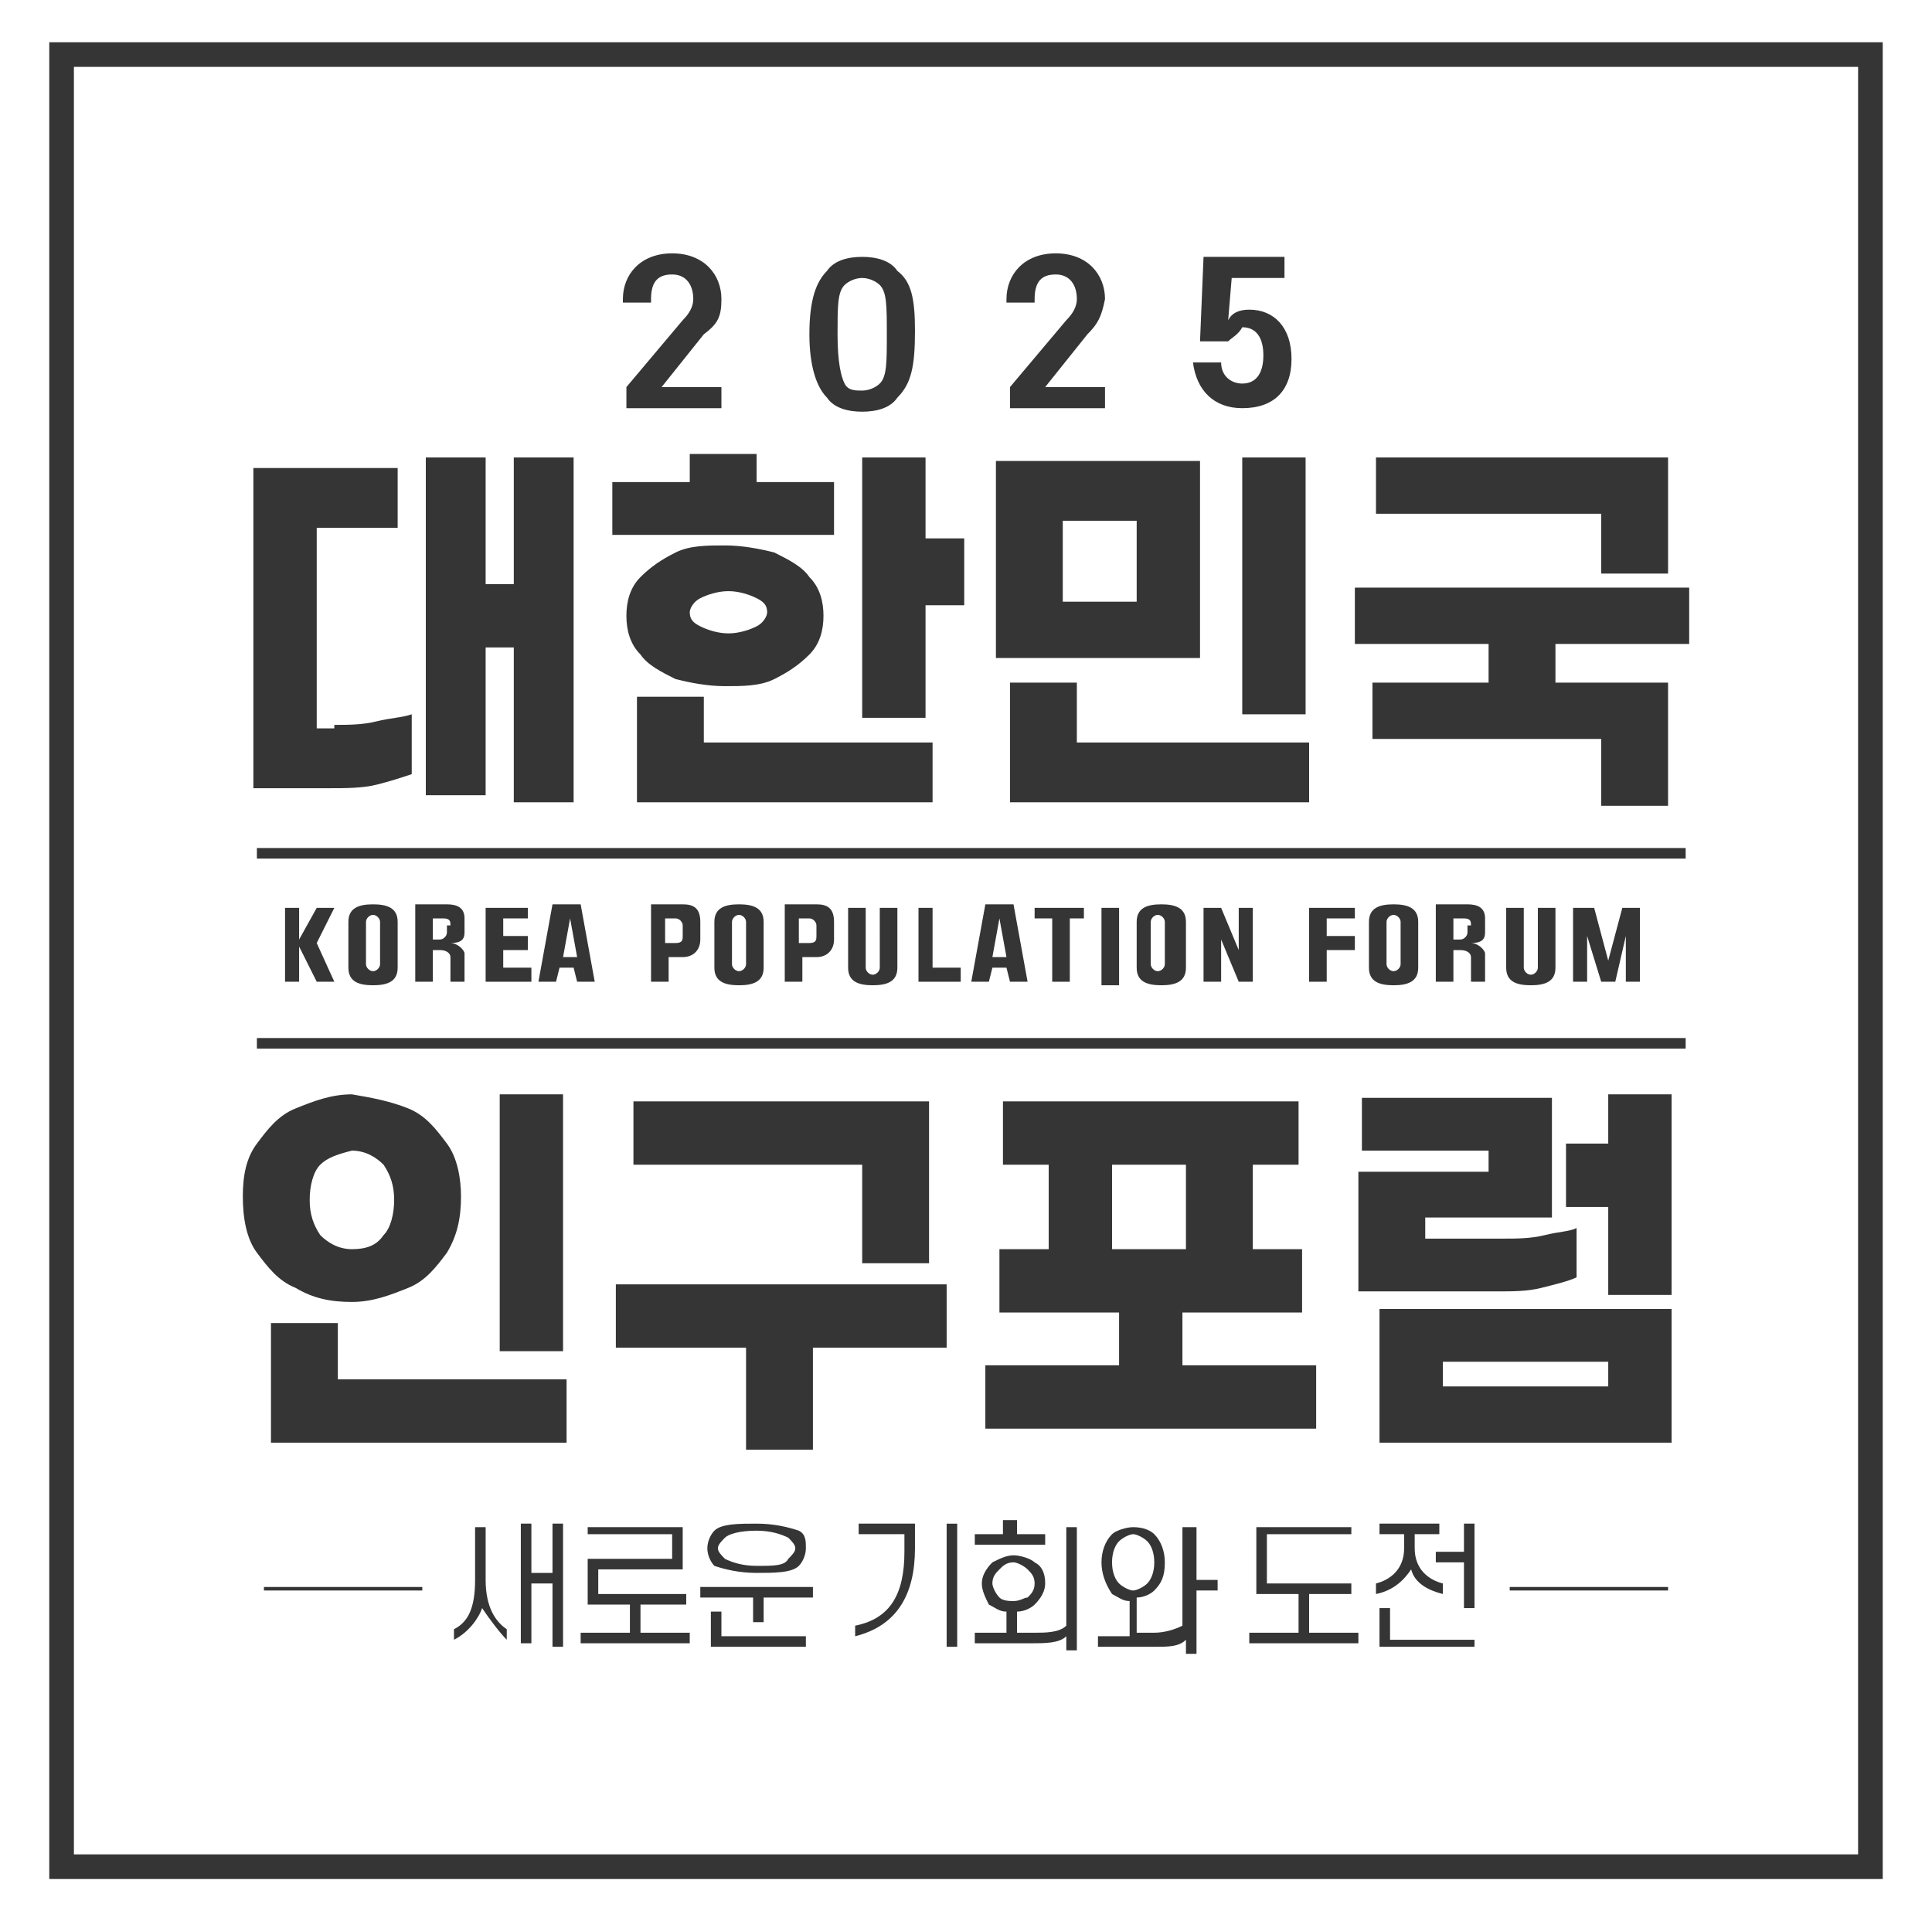
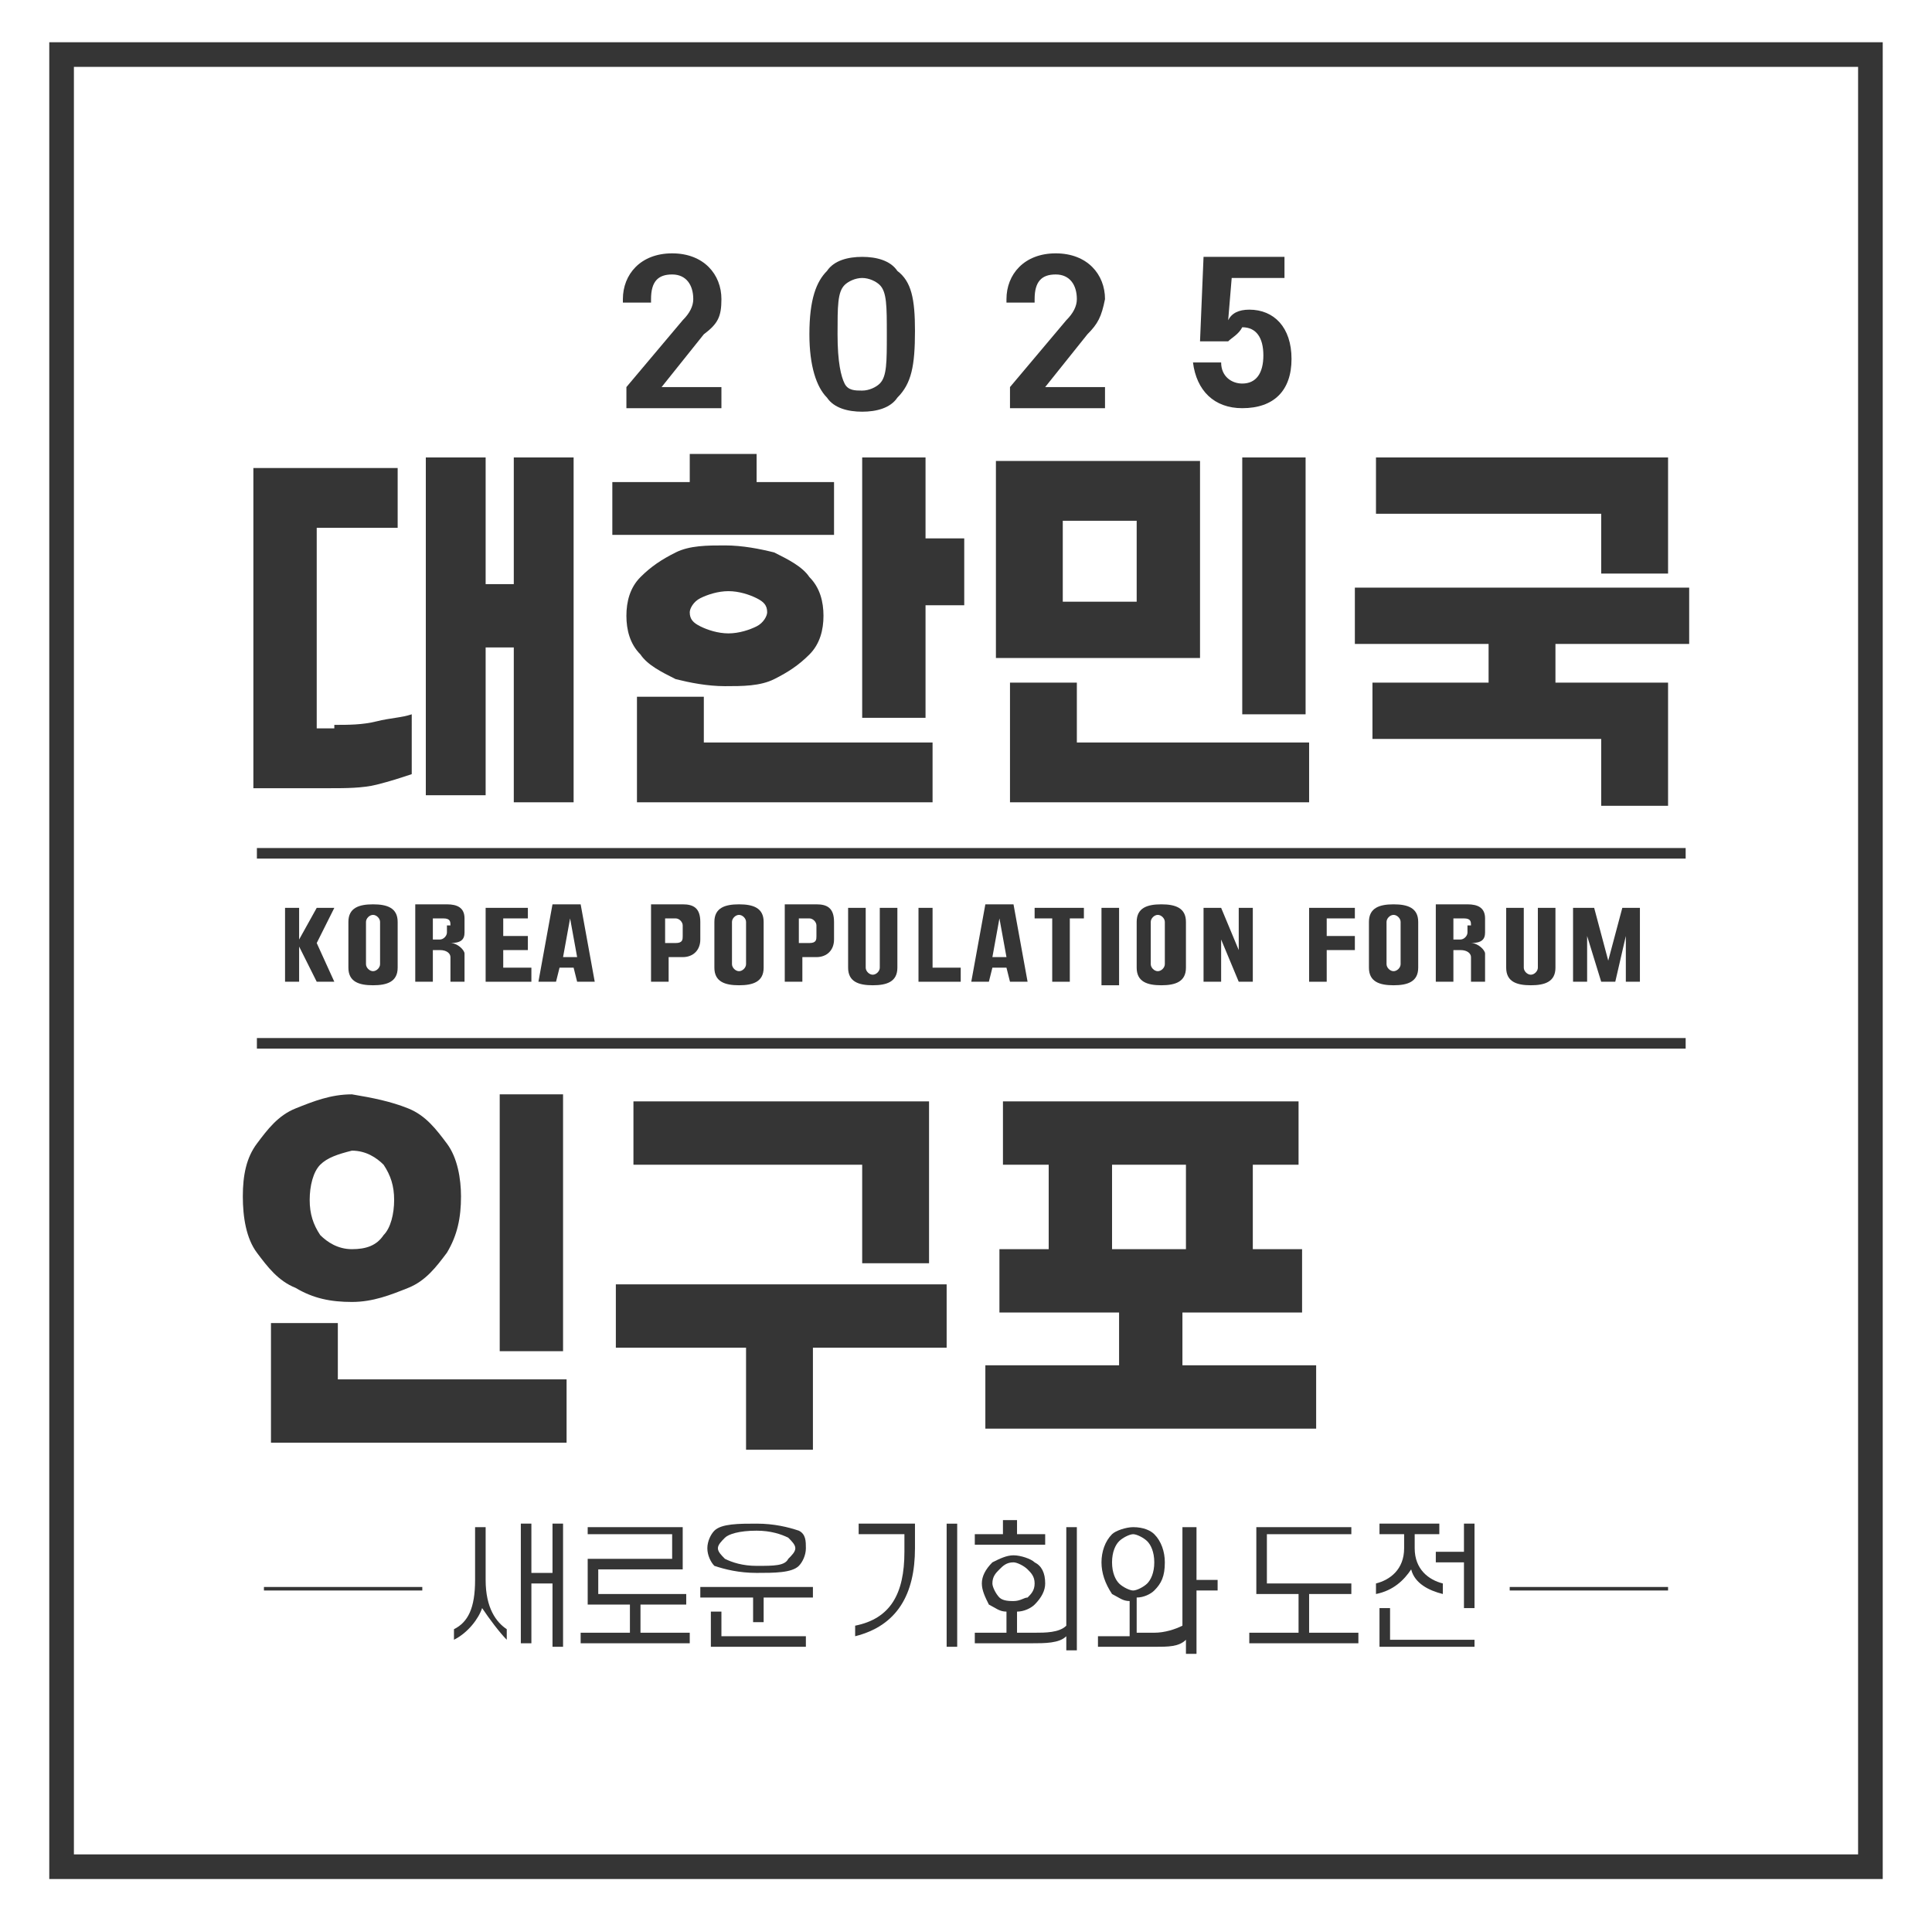
<svg xmlns="http://www.w3.org/2000/svg" version="1.1" id="Layer_1" x="0px" y="0px" viewBox="0 0 54.9 54.6" style="enable-background:new 0 0 54.9 54.6;" xml:space="preserve">
  <style type="text/css">
	.st0{fill:#353535;}
</style>
  <g>
    <path class="st0" d="M53.5,53.4H1.4V1.2h52.1V53.4z M2.1,52.7h50.7V1.9H2.1V52.7z" />
    <path class="st0" d="M20,9.5L18.8,11h1.7v0.6h-2.7V11l1.6-1.9c0.2-0.2,0.3-0.4,0.3-0.6c0-0.4-0.2-0.7-0.6-0.7   c-0.4,0-0.6,0.2-0.6,0.7v0.1h-0.8V8.5c0-0.7,0.5-1.3,1.4-1.3c0.9,0,1.4,0.6,1.4,1.3C20.5,9,20.4,9.2,20,9.5" />
    <path class="st0" d="M25.5,11.3c-0.2,0.3-0.6,0.4-1,0.4c-0.4,0-0.8-0.1-1-0.4c-0.3-0.3-0.5-0.9-0.5-1.8c0-1,0.2-1.5,0.5-1.8   c0.2-0.3,0.6-0.4,1-0.4c0.4,0,0.8,0.1,1,0.4C25.9,8,26,8.5,26,9.4C26,10.4,25.9,10.9,25.5,11.3 M25,8.1c-0.1-0.1-0.3-0.2-0.5-0.2   c-0.2,0-0.4,0.1-0.5,0.2c-0.2,0.2-0.2,0.6-0.2,1.4c0,0.8,0.1,1.2,0.2,1.4c0.1,0.2,0.3,0.2,0.5,0.2c0.2,0,0.4-0.1,0.5-0.2   c0.2-0.2,0.2-0.6,0.2-1.4C25.2,8.7,25.2,8.3,25,8.1" />
    <path class="st0" d="M30.9,9.5L29.7,11h1.7v0.6h-2.7V11l1.6-1.9c0.2-0.2,0.3-0.4,0.3-0.6c0-0.4-0.2-0.7-0.6-0.7   c-0.4,0-0.6,0.2-0.6,0.7v0.1h-0.8V8.5c0-0.7,0.5-1.3,1.4-1.3c0.9,0,1.4,0.6,1.4,1.3C31.3,9,31.2,9.2,30.9,9.5" />
    <path class="st0" d="M34.9,9.7h-0.8l0.1-2.4h2.3v0.6H35l-0.1,1.2c0.1-0.2,0.3-0.3,0.6-0.3c0.7,0,1.2,0.5,1.2,1.4   c0,0.9-0.5,1.4-1.4,1.4c-0.8,0-1.3-0.5-1.4-1.3h0.8c0,0.4,0.3,0.6,0.6,0.6c0.4,0,0.6-0.3,0.6-0.8c0-0.5-0.2-0.8-0.6-0.8   C35.2,9.5,35,9.6,34.9,9.7" />
    <path class="st0" d="M13.7,45.7c-0.1,0.3-0.4,0.7-0.8,0.9v-0.3c0.4-0.2,0.6-0.6,0.6-1.4v-1.5h0.3v1.5c0,0.8,0.3,1.2,0.6,1.4v0.3   C14.2,46.4,13.9,46,13.7,45.7 M16,46.8h-0.3V45h-0.6v1.7h-0.3v-3.4h0.3v1.4h0.6v-1.4H16V46.8z" />
    <polygon class="st0" points="17,44.6 17,45.3 19.5,45.3 19.5,45.6 18.2,45.6 18.2,46.4 19.6,46.4 19.6,46.7 16.5,46.7 16.5,46.4    17.9,46.4 17.9,45.6 16.7,45.6 16.7,44.3 19.1,44.3 19.1,43.6 16.7,43.6 16.7,43.4 19.4,43.4 19.4,44.6  " />
    <path class="st0" d="M19.9,45.4v-0.3h3.2v0.3h-1.4v0.7h-0.3v-0.7H19.9z M20.1,44c0-0.2,0.1-0.4,0.2-0.5c0.2-0.2,0.7-0.2,1.2-0.2   c0.5,0,0.9,0.1,1.2,0.2c0.2,0.1,0.2,0.3,0.2,0.5c0,0.2-0.1,0.4-0.2,0.5c-0.2,0.2-0.7,0.2-1.2,0.2c-0.5,0-0.9-0.1-1.2-0.2   C20.2,44.4,20.1,44.2,20.1,44 M20.5,45.8v0.7h2.4v0.3h-2.7v-1H20.5z M20.4,44c0,0.1,0.1,0.2,0.2,0.3c0.2,0.1,0.5,0.2,0.9,0.2   c0.5,0,0.8,0,0.9-0.2c0.1-0.1,0.2-0.2,0.2-0.3c0-0.1-0.1-0.2-0.2-0.3c-0.2-0.1-0.5-0.2-0.9-0.2c-0.5,0-0.8,0.1-0.9,0.2   C20.5,43.8,20.4,43.9,20.4,44" />
    <path class="st0" d="M25.7,44.1v-0.5h-1.3v-0.3H26v0.7c0,1.3-0.5,2.2-1.7,2.5v-0.3C25.3,46,25.7,45.3,25.7,44.1 M27.2,46.8h-0.3   v-3.5h0.3V46.8z" />
    <path class="st0" d="M27.9,45c0-0.2,0.1-0.4,0.3-0.6c0.2-0.1,0.4-0.2,0.6-0.2c0.2,0,0.5,0.1,0.6,0.2c0.2,0.1,0.3,0.3,0.3,0.6   c0,0.2-0.1,0.4-0.3,0.6c-0.1,0.1-0.3,0.2-0.5,0.2v0.6h0.5c0.3,0,0.7,0,0.9-0.2v-2.8h0.3v3.5h-0.3v-0.4c-0.2,0.2-0.6,0.2-1,0.2h-1.6   v-0.3h0.9v-0.6c-0.2,0-0.3-0.1-0.5-0.2C28,45.4,27.9,45.2,27.9,45 M28.9,43.2v0.4h0.8v0.3h-2v-0.3h0.8v-0.4H28.9z M28.2,45   c0,0.1,0.1,0.3,0.2,0.4c0.1,0.1,0.3,0.1,0.4,0.1c0.2,0,0.3-0.1,0.4-0.1c0.1-0.1,0.2-0.2,0.2-0.4c0-0.2-0.1-0.3-0.2-0.4   c-0.1-0.1-0.3-0.2-0.4-0.2c-0.2,0-0.3,0.1-0.4,0.2C28.3,44.7,28.2,44.8,28.2,45" />
    <path class="st0" d="M31.3,44.4c0-0.3,0.1-0.6,0.3-0.8c0.1-0.1,0.4-0.2,0.6-0.2c0.3,0,0.5,0.1,0.6,0.2c0.2,0.2,0.3,0.5,0.3,0.8   c0,0.4-0.1,0.6-0.3,0.8c-0.1,0.1-0.3,0.2-0.5,0.2v1h0.5c0.3,0,0.6-0.1,0.8-0.2v-2.8H34v1.5h0.6v0.3H34v1.8h-0.3v-0.4   c-0.2,0.2-0.5,0.2-0.9,0.2h-1.6v-0.3h0.9v-1c-0.2,0-0.3-0.1-0.5-0.2C31.4,45,31.3,44.7,31.3,44.4 M31.6,44.4c0,0.3,0.1,0.5,0.2,0.6   c0.1,0.1,0.3,0.2,0.4,0.2s0.3-0.1,0.4-0.2c0.1-0.1,0.2-0.3,0.2-0.6c0-0.3-0.1-0.5-0.2-0.6c-0.1-0.1-0.3-0.2-0.4-0.2   s-0.3,0.1-0.4,0.2C31.7,43.9,31.6,44.1,31.6,44.4" />
    <polygon class="st0" points="38.4,43.6 36,43.6 36,45 38.4,45 38.4,45.3 37.2,45.3 37.2,46.4 38.6,46.4 38.6,46.7 35.5,46.7    35.5,46.4 36.9,46.4 36.9,45.3 35.7,45.3 35.7,43.4 38.4,43.4  " />
    <path class="st0" d="M39.1,43.3h1.8v0.3h-0.7V44c0,0.6,0.4,0.9,0.8,1v0.3c-0.4-0.1-0.8-0.3-0.9-0.7c-0.2,0.3-0.5,0.6-1,0.7v-0.3   c0.4-0.1,0.8-0.4,0.8-1v-0.4h-0.7V43.3z M41.9,46.8h-2.7v-1.1h0.3v0.9h2.4V46.8z M41.9,45.7h-0.3v-1.3h-0.8v-0.3h0.8v-0.8h0.3V45.7   z" />
    <rect x="7.5" y="45.1" class="st0" width="4.5" height="0.1" />
    <rect x="42.9" y="45.1" class="st0" width="4.5" height="0.1" />
    <path class="st0" d="M9.5,20.6c0.4,0,0.8,0,1.2-0.1c0.4-0.1,0.7-0.1,1-0.2V22c-0.3,0.1-0.6,0.2-1,0.3c-0.4,0.1-0.9,0.1-1.3,0.1H7.2   v-9.1h4.1v1.7H9v5.7H9.5z M16.3,13v9.8h-1.7v-4.4h-0.8v4.2h-1.7V13h1.7v3.6h0.8V13H16.3z" />
    <path class="st0" d="M23.8,15.2h-6.4v-1.5h2.2v-0.8h1.9v0.8h2.2V15.2z M19.2,19.3c-0.4-0.2-0.8-0.4-1-0.7c-0.3-0.3-0.4-0.7-0.4-1.1   c0-0.4,0.1-0.8,0.4-1.1c0.3-0.3,0.6-0.5,1-0.7c0.4-0.2,0.9-0.2,1.4-0.2c0.5,0,1,0.1,1.4,0.2c0.4,0.2,0.8,0.4,1,0.7   c0.3,0.3,0.4,0.7,0.4,1.1c0,0.4-0.1,0.8-0.4,1.1c-0.3,0.3-0.6,0.5-1,0.7c-0.4,0.2-0.9,0.2-1.4,0.2C20.1,19.5,19.6,19.4,19.2,19.3    M20,21.1h6.5v1.7h-8.4v-3H20V21.1z M19.9,17c-0.2,0.1-0.3,0.3-0.3,0.4c0,0.2,0.1,0.3,0.3,0.4c0.2,0.1,0.5,0.2,0.8,0.2   s0.6-0.1,0.8-0.2c0.2-0.1,0.3-0.3,0.3-0.4c0-0.2-0.1-0.3-0.3-0.4c-0.2-0.1-0.5-0.2-0.8-0.2S20.1,16.9,19.9,17 M27.4,15.3v1.9h-1.1   v3.2h-1.8V13h1.8v2.3H27.4z" />
    <path class="st0" d="M34.1,18.7h-5.8v-5.6h5.8V18.7z M30.6,21.1h6.6v1.7h-8.5v-3.4h1.9V21.1z M32.3,14.8h-2.1v2.3h2.1V14.8z    M37.1,20.3h-1.8V13h1.8V20.3z" />
    <path class="st0" d="M44.2,18.3v1.1h3.2v3.5h-1.9V21H39v-1.6h3.3v-1.1h-3.8v-1.6H48v1.6H44.2z M45.5,14.6h-6.4V13h8.3v3.3h-1.9   V14.6z" />
    <path class="st0" d="M11.6,31.5c0.5,0.2,0.8,0.6,1.1,1c0.3,0.4,0.4,1,0.4,1.5c0,0.6-0.1,1.1-0.4,1.6c-0.3,0.4-0.6,0.8-1.1,1   c-0.5,0.2-1,0.4-1.6,0.4c-0.6,0-1.1-0.1-1.6-0.4c-0.5-0.2-0.8-0.6-1.1-1c-0.3-0.4-0.4-1-0.4-1.6c0-0.6,0.1-1.1,0.4-1.5   c0.3-0.4,0.6-0.8,1.1-1c0.5-0.2,1-0.4,1.6-0.4C10.6,31.2,11.1,31.3,11.6,31.5 M9.6,39.2h6.5V41H7.7v-3.4h1.9V39.2z M9.1,33.1   c-0.2,0.2-0.3,0.6-0.3,1c0,0.4,0.1,0.7,0.3,1c0.2,0.2,0.5,0.4,0.9,0.4c0.4,0,0.7-0.1,0.9-0.4c0.2-0.2,0.3-0.6,0.3-1   c0-0.4-0.1-0.7-0.3-1c-0.2-0.2-0.5-0.4-0.9-0.4C9.6,32.8,9.3,32.9,9.1,33.1 M16,38.4h-1.8v-7.3H16V38.4z" />
    <path class="st0" d="M26.9,38.3h-3.8v2.9h-1.9v-2.9h-3.7v-1.8h9.4V38.3z M24.4,33.1H18v-1.8h8.4v4.6h-1.9V33.1z" />
    <path class="st0" d="M37.4,38.8v1.8H28v-1.8h3.8v-1.5h-3.4v-1.8h1.4v-2.4h-1.3v-1.8h8.4v1.8h-1.3v2.4H37v1.8h-3.4v1.5H37.4z    M31.6,35.5h2.1v-2.4h-2.1V35.5z" />
-     <path class="st0" d="M42.3,33.3v-0.6h-3.6v-1.5h5.4v3.4h-3.6v0.6h2.2c0.4,0,0.8,0,1.2-0.1c0.4-0.1,0.7-0.1,0.9-0.2v1.4   c-0.2,0.1-0.6,0.2-1,0.3c-0.4,0.1-0.8,0.1-1.3,0.1h-3.9v-3.4H42.3z M39.2,37.2h8.3V41h-8.3V37.2z M41,39.4h4.7v-0.7H41V39.4z    M47.5,31.1v5.7h-1.8v-2.5h-1.2v-1.8h1.2v-1.4H47.5z" />
    <polygon class="st0" points="8.1,25.8 8.5,25.8 8.5,26.7 9,25.8 9.5,25.8 9,26.8 9.5,27.9 9,27.9 8.5,26.9 8.5,27.9 8.1,27.9  " />
    <path class="st0" d="M9.9,26.2c0-0.4,0.3-0.5,0.7-0.5c0.4,0,0.7,0.1,0.7,0.5v1.3c0,0.4-0.3,0.5-0.7,0.5c-0.4,0-0.7-0.1-0.7-0.5   V26.2z M10.4,27.4c0,0.1,0.1,0.2,0.2,0.2c0.1,0,0.2-0.1,0.2-0.2v-1.2c0-0.1-0.1-0.2-0.2-0.2c-0.1,0-0.2,0.1-0.2,0.2V27.4z" />
    <path class="st0" d="M13.3,27.9h-0.5v-0.7c0-0.1-0.1-0.2-0.3-0.2h-0.2v0.9h-0.5v-2.2h0.9c0.3,0,0.5,0.1,0.5,0.4v0.4   c0,0.2-0.1,0.3-0.4,0.3c0.2,0,0.4,0.2,0.4,0.3V27.9z M12.8,26.3c0-0.1,0-0.2-0.2-0.2h-0.3v0.6h0.2c0.1,0,0.2-0.1,0.2-0.2V26.3z" />
    <polygon class="st0" points="13.8,27.9 13.8,25.8 15,25.8 15,26.1 14.3,26.1 14.3,26.6 15,26.6 15,27 14.3,27 14.3,27.5 15.1,27.5    15.1,27.9  " />
    <path class="st0" d="M15.9,27.5l-0.1,0.4h-0.5l0.4-2.2h0.8l0.4,2.2h-0.5l-0.1-0.4H15.9z M16.2,26.1L16,27.2h0.4L16.2,26.1z" />
    <path class="st0" d="M19.9,26.7c0,0.3-0.2,0.5-0.5,0.5h-0.4v0.7h-0.5v-2.2h0.9c0.3,0,0.5,0.1,0.5,0.5V26.7z M18.9,26.8h0.3   c0.2,0,0.2-0.1,0.2-0.2v-0.3c0-0.1-0.1-0.2-0.2-0.2h-0.3V26.8z" />
    <path class="st0" d="M20.3,26.2c0-0.4,0.3-0.5,0.7-0.5s0.7,0.1,0.7,0.5v1.3c0,0.4-0.3,0.5-0.7,0.5s-0.7-0.1-0.7-0.5V26.2z    M20.8,27.4c0,0.1,0.1,0.2,0.2,0.2c0.1,0,0.2-0.1,0.2-0.2v-1.2c0-0.1-0.1-0.2-0.2-0.2c-0.1,0-0.2,0.1-0.2,0.2V27.4z" />
    <path class="st0" d="M23.7,26.7c0,0.3-0.2,0.5-0.5,0.5h-0.4v0.7h-0.5v-2.2h0.9c0.3,0,0.5,0.1,0.5,0.5V26.7z M22.7,26.8H23   c0.2,0,0.2-0.1,0.2-0.2v-0.3c0-0.1-0.1-0.2-0.2-0.2h-0.3V26.8z" />
    <path class="st0" d="M25,25.8h0.5v1.7c0,0.4-0.3,0.5-0.7,0.5s-0.7-0.1-0.7-0.5v-1.7h0.5v1.7c0,0.1,0.1,0.2,0.2,0.2   c0.1,0,0.2-0.1,0.2-0.2V25.8z" />
    <polygon class="st0" points="26.5,27.5 27.3,27.5 27.3,27.9 26.1,27.9 26.1,25.8 26.5,25.8  " />
    <path class="st0" d="M28.2,27.5l-0.1,0.4h-0.5l0.4-2.2h0.8l0.4,2.2h-0.5l-0.1-0.4H28.2z M28.4,26.1l-0.2,1.1h0.4L28.4,26.1z" />
    <polygon class="st0" points="29.4,25.8 30.8,25.8 30.8,26.1 30.4,26.1 30.4,27.9 29.9,27.9 29.9,26.1 29.4,26.1  " />
    <rect x="31.3" y="25.8" class="st0" width="0.5" height="2.2" />
    <path class="st0" d="M32.3,26.2c0-0.4,0.3-0.5,0.7-0.5c0.4,0,0.7,0.1,0.7,0.5v1.3c0,0.4-0.3,0.5-0.7,0.5c-0.4,0-0.7-0.1-0.7-0.5   V26.2z M32.7,27.4c0,0.1,0.1,0.2,0.2,0.2c0.1,0,0.2-0.1,0.2-0.2v-1.2c0-0.1-0.1-0.2-0.2-0.2c-0.1,0-0.2,0.1-0.2,0.2V27.4z" />
    <polygon class="st0" points="35.6,25.8 35.6,27.9 35.2,27.9 34.7,26.7 34.7,27.9 34.2,27.9 34.2,25.8 34.7,25.8 35.2,27 35.2,25.8     " />
    <polygon class="st0" points="37.2,27.9 37.2,25.8 38.5,25.8 38.5,26.1 37.7,26.1 37.7,26.6 38.5,26.6 38.5,27 37.7,27 37.7,27.9     " />
    <path class="st0" d="M38.9,26.2c0-0.4,0.3-0.5,0.7-0.5c0.4,0,0.7,0.1,0.7,0.5v1.3c0,0.4-0.3,0.5-0.7,0.5c-0.4,0-0.7-0.1-0.7-0.5   V26.2z M39.4,27.4c0,0.1,0.1,0.2,0.2,0.2c0.1,0,0.2-0.1,0.2-0.2v-1.2c0-0.1-0.1-0.2-0.2-0.2c-0.1,0-0.2,0.1-0.2,0.2V27.4z" />
    <path class="st0" d="M42.3,27.9h-0.5v-0.7c0-0.1-0.1-0.2-0.3-0.2h-0.2v0.9h-0.5v-2.2h0.9c0.3,0,0.5,0.1,0.5,0.4v0.4   c0,0.2-0.1,0.3-0.4,0.3c0.2,0,0.4,0.2,0.4,0.3V27.9z M41.8,26.3c0-0.1,0-0.2-0.2-0.2h-0.3v0.6h0.2c0.1,0,0.2-0.1,0.2-0.2V26.3z" />
    <path class="st0" d="M43.7,25.8h0.5v1.7c0,0.4-0.3,0.5-0.7,0.5c-0.4,0-0.7-0.1-0.7-0.5v-1.7h0.5v1.7c0,0.1,0.1,0.2,0.2,0.2   c0.1,0,0.2-0.1,0.2-0.2V25.8z" />
    <polygon class="st0" points="44.7,27.9 44.7,25.8 45.3,25.8 45.7,27.3 46.1,25.8 46.6,25.8 46.6,27.9 46.2,27.9 46.2,26.6    45.9,27.9 45.5,27.9 45.1,26.6 45.1,27.9  " />
    <rect x="7.3" y="24.1" class="st0" width="40.6" height="0.3" />
    <rect x="7.3" y="29.5" class="st0" width="40.6" height="0.3" />
  </g>
</svg>